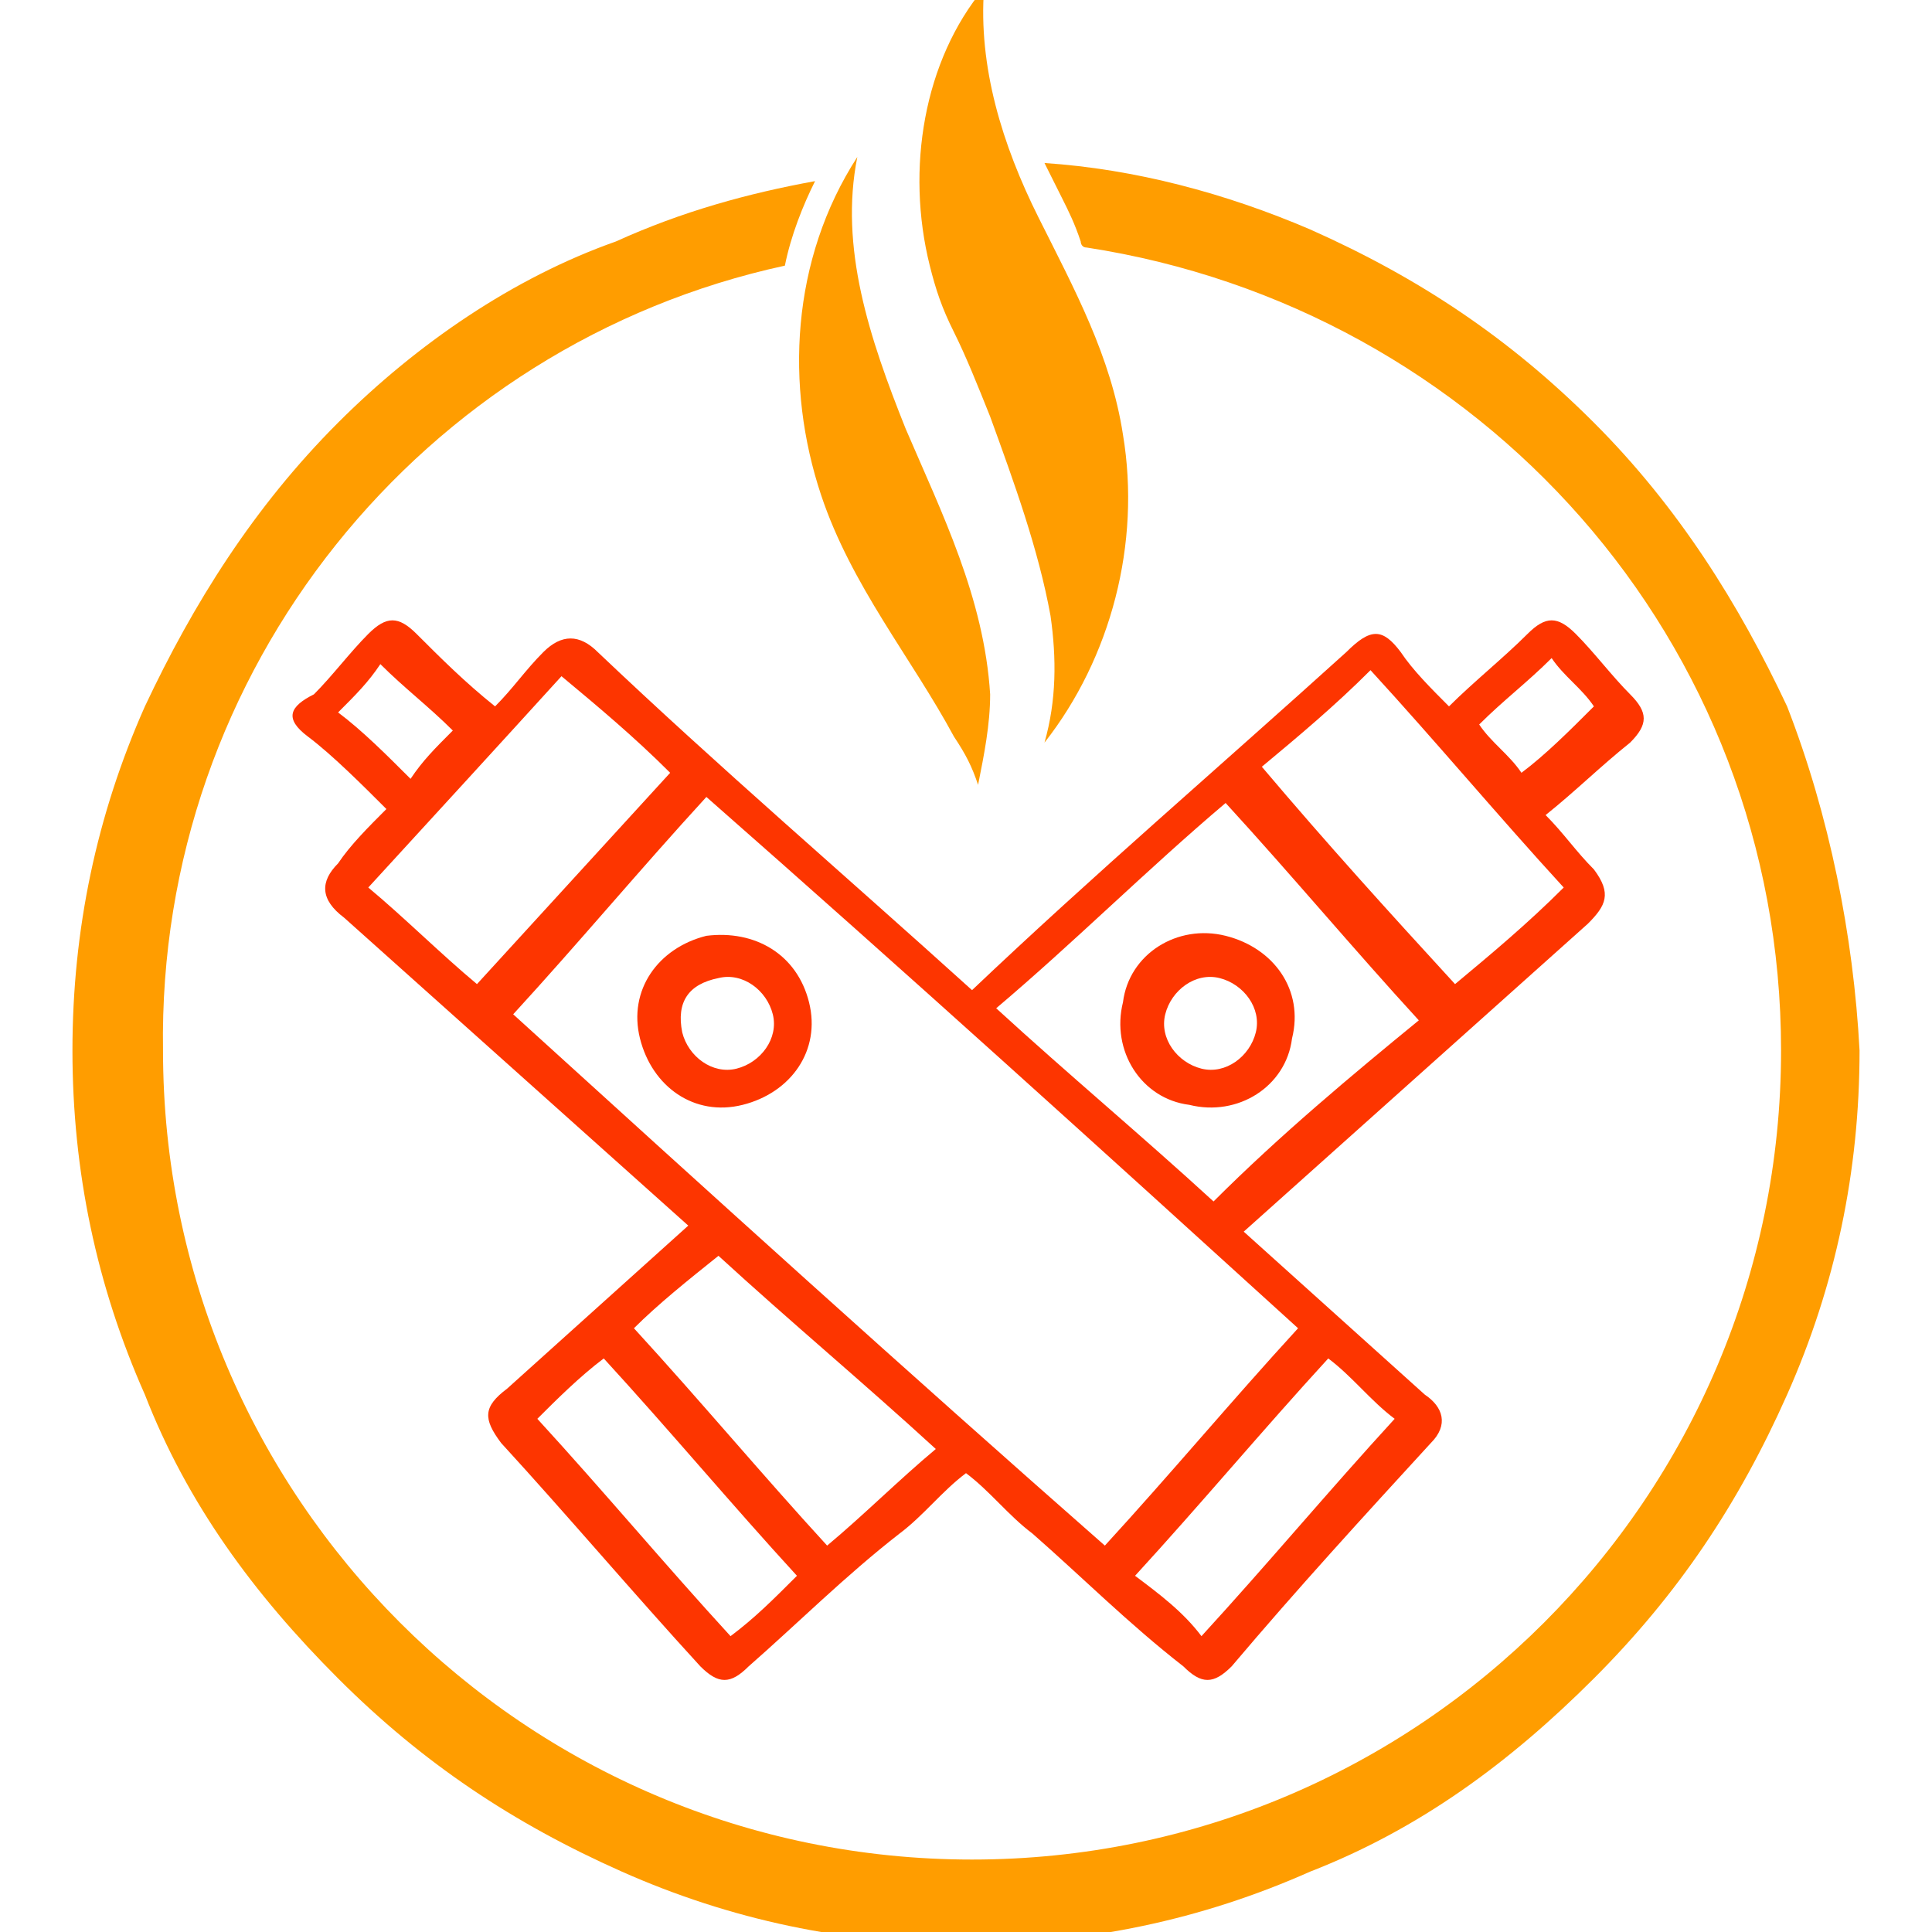
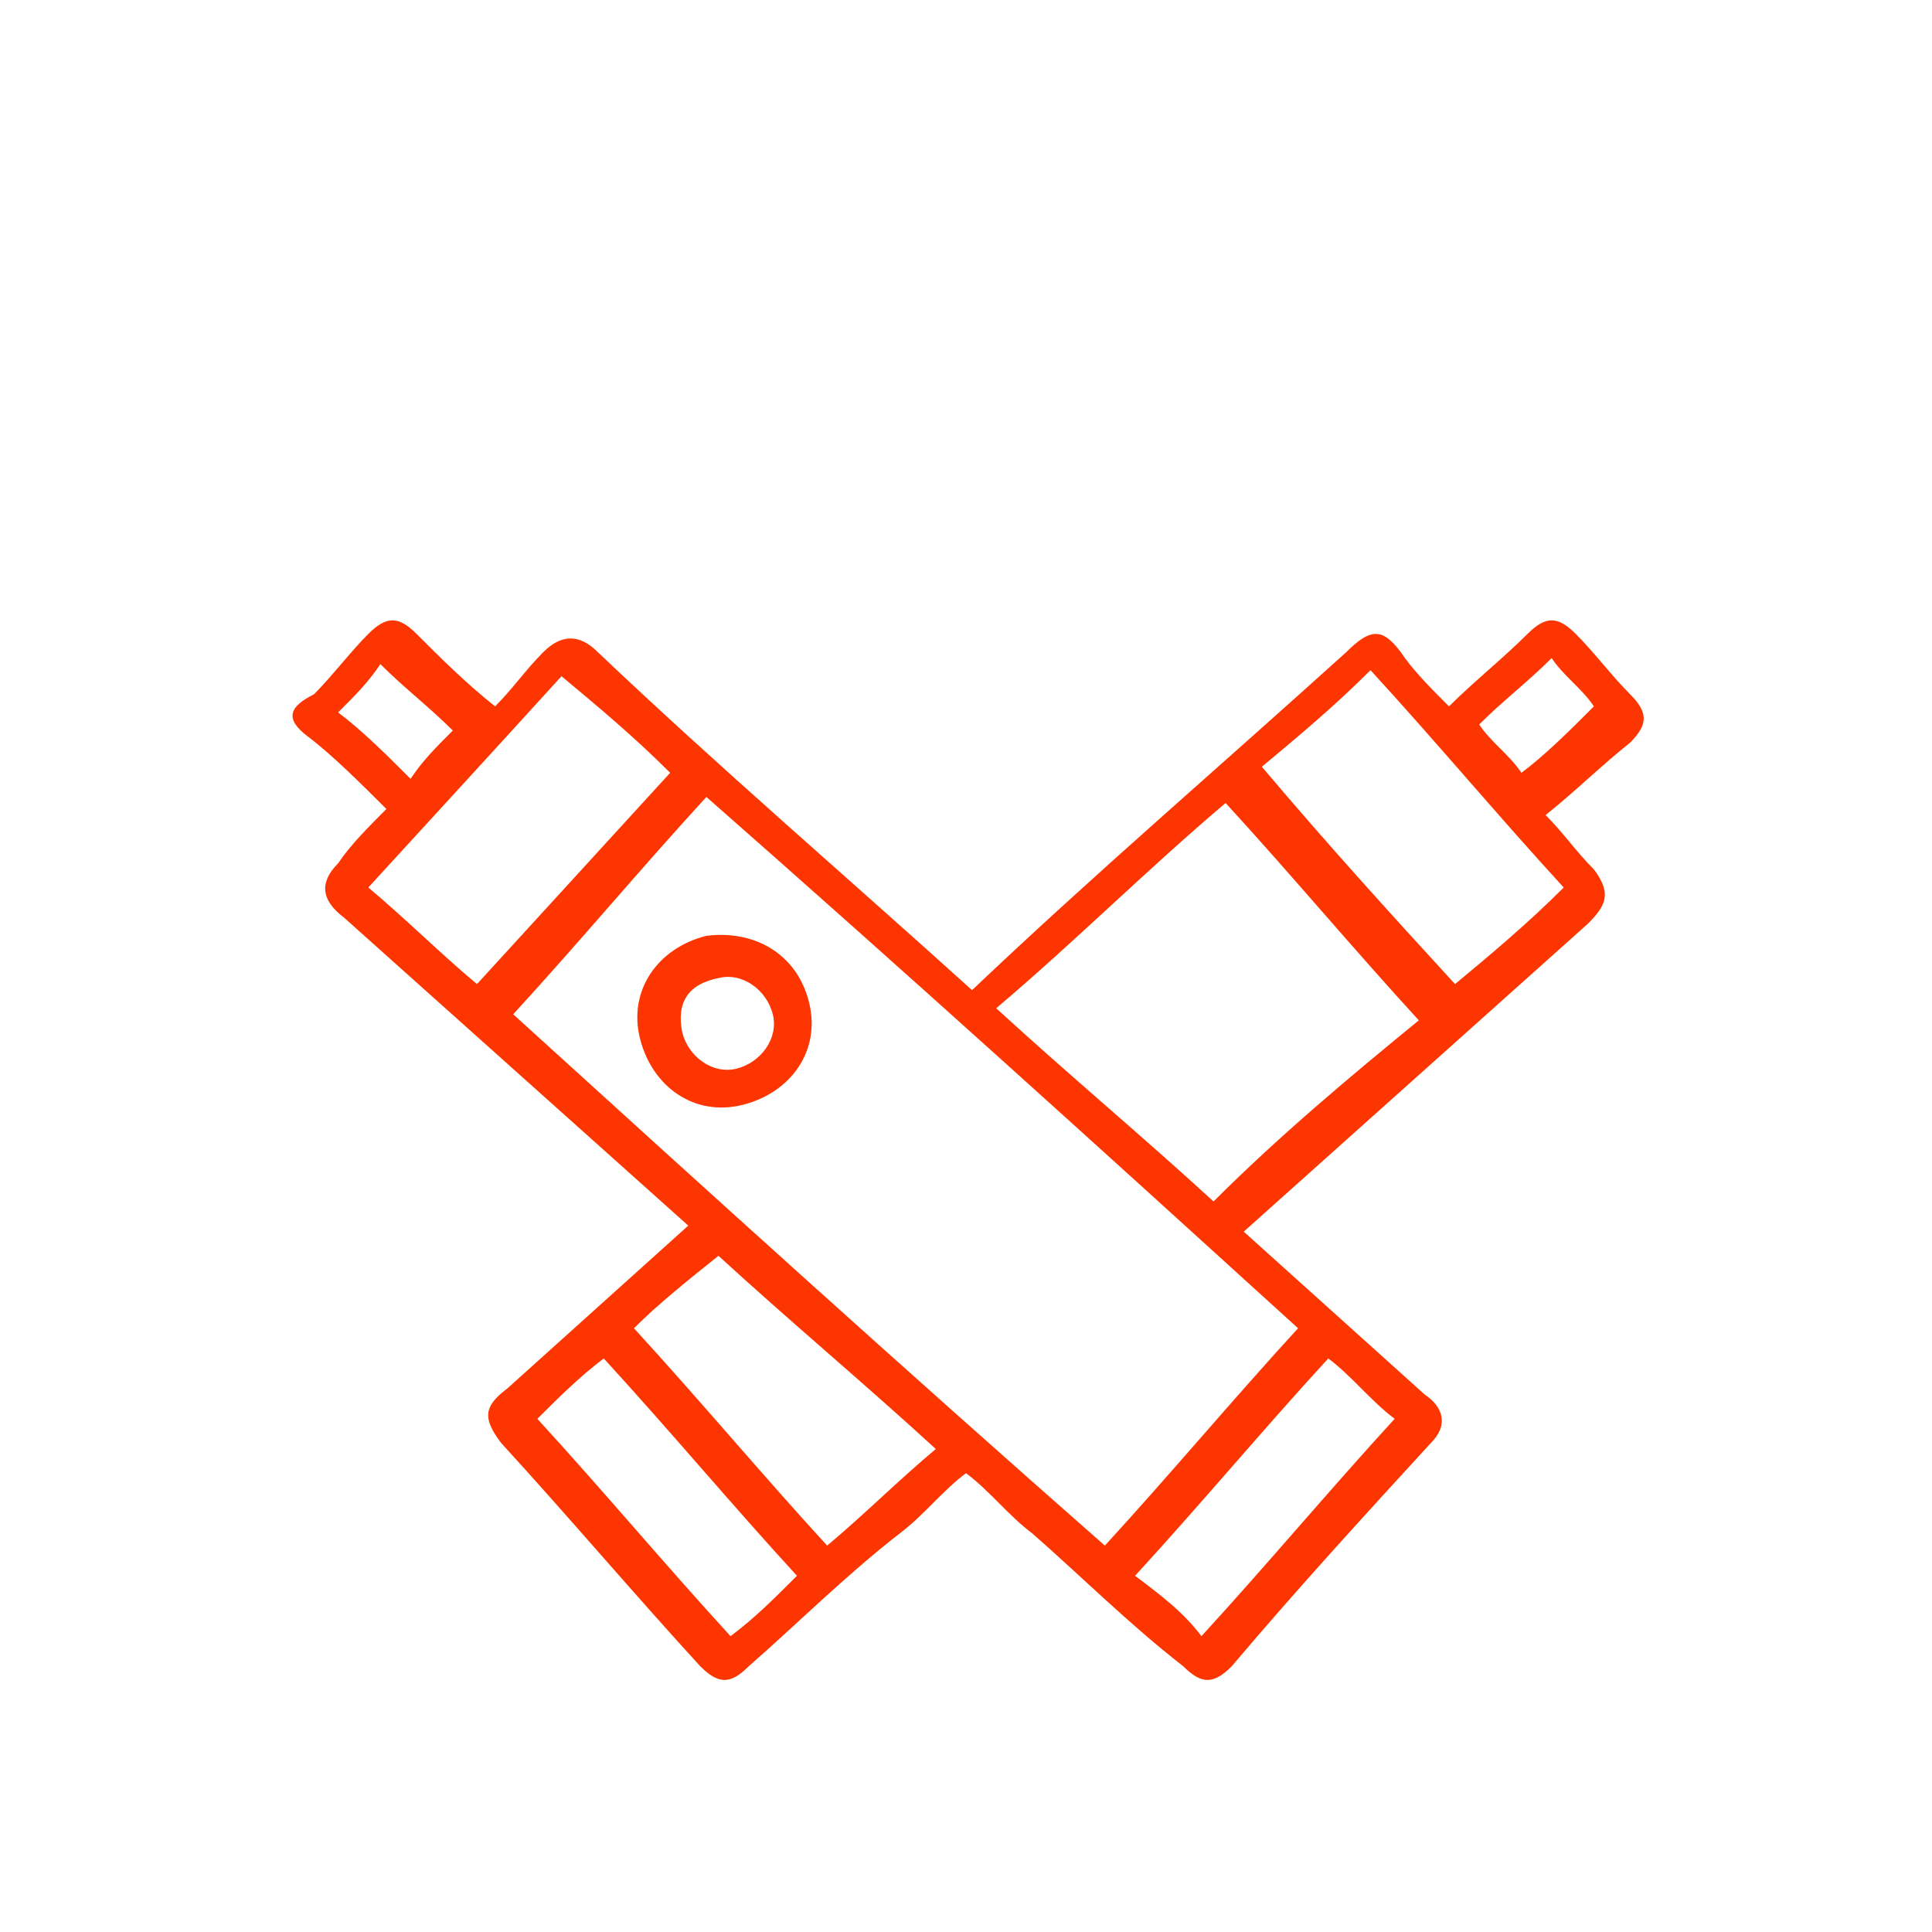
<svg xmlns="http://www.w3.org/2000/svg" version="1.1" id="Layer_1" x="0px" y="0px" width="32px" height="32px" viewBox="0 0 32 32" style="enable-background:new 0 0 32 32;" xml:space="preserve">
  <style type="text/css">
	.st0{fill:#FD3500;}
	.st1{fill:#FF9D00;}
</style>
  <g id="XMLID_384_">
    <g id="XMLID_6302_">
      <path id="XMLID_6318_" class="st0" d="M5.1,12.2C5.5,12.5,6,13,6.4,13.4c-0.3,0.3-0.6,0.6-0.8,0.9c-0.3,0.3-0.3,0.6,0.1,0.9    c1.9,1.7,3.8,3.4,5.7,5.1c-1,0.9-2,1.8-3,2.7C8,23.3,8,23.5,8.3,23.9c1.1,1.2,2.2,2.5,3.3,3.7c0.3,0.3,0.5,0.3,0.8,0    c0.8-0.7,1.6-1.5,2.5-2.2c0.4-0.3,0.7-0.7,1.1-1c0.4,0.3,0.7,0.7,1.1,1c0.8,0.7,1.6,1.5,2.5,2.2c0.3,0.3,0.5,0.3,0.8,0    c1.1-1.3,2.2-2.5,3.3-3.7c0.3-0.3,0.2-0.6-0.1-0.8c-1-0.9-2-1.8-3-2.7c1.9-1.7,3.8-3.4,5.7-5.1c0.3-0.3,0.4-0.5,0.1-0.9    c-0.3-0.3-0.5-0.6-0.8-0.9c0.5-0.4,0.9-0.8,1.4-1.2c0.3-0.3,0.3-0.5,0-0.8c-0.3-0.3-0.6-0.7-0.9-1c-0.3-0.3-0.5-0.3-0.8,0    c-0.4,0.4-0.9,0.8-1.3,1.2c-0.3-0.3-0.6-0.6-0.8-0.9c-0.3-0.4-0.5-0.4-0.9,0c-2.1,1.9-4.2,3.7-6.2,5.6c-2.1-1.9-4.2-3.7-6.2-5.6    c-0.3-0.3-0.6-0.3-0.9,0c-0.3,0.3-0.5,0.6-0.8,0.9c-0.5-0.4-0.9-0.8-1.3-1.2c-0.3-0.3-0.5-0.3-0.8,0c-0.3,0.3-0.6,0.7-0.9,1    C4.8,11.7,4.7,11.9,5.1,12.2z M25.2,12.8c-0.2-0.3-0.5-0.5-0.7-0.8c0.4-0.4,0.8-0.7,1.2-1.1c0.2,0.3,0.5,0.5,0.7,0.8    C26,12.1,25.6,12.5,25.2,12.8z M24.1,16.3C23,15.1,22,14,20.9,12.7c0.6-0.5,1.2-1,1.8-1.6c1.1,1.2,2.1,2.4,3.2,3.6    C25.3,15.3,24.7,15.8,24.1,16.3z M20.1,19.9c-1.2-1.1-2.4-2.1-3.6-3.2c1.3-1.1,2.5-2.3,3.8-3.4c1.1,1.2,2.1,2.4,3.2,3.6    C22.4,17.8,21.2,18.8,20.1,19.9z M18.8,26.1c1.1-1.2,2.1-2.4,3.2-3.6c0.4,0.3,0.7,0.7,1.1,1c-1.1,1.2-2.1,2.4-3.2,3.6    C19.6,26.7,19.2,26.4,18.8,26.1z M10,22.5c1.1,1.2,2.1,2.4,3.2,3.6c-0.4,0.4-0.7,0.7-1.1,1c-1.1-1.2-2.1-2.4-3.2-3.6    C9.2,23.2,9.6,22.8,10,22.5z M11.9,20.8c1.2,1.1,2.4,2.1,3.6,3.2c-0.6,0.5-1.2,1.1-1.8,1.6c-1.1-1.2-2.1-2.4-3.2-3.6    C10.9,21.6,11.4,21.2,11.9,20.8z M8.5,16.8c1.1-1.2,2.1-2.4,3.2-3.6c3.3,2.9,6.5,5.8,9.8,8.8c-1.1,1.2-2.1,2.4-3.2,3.6    C15,22.7,11.8,19.8,8.5,16.8z M9.3,11.2c0.6,0.5,1.2,1,1.8,1.6C10,14,9,15.1,7.9,16.3c-0.6-0.5-1.2-1.1-1.8-1.6    C7.2,13.5,8.3,12.3,9.3,11.2z M5.6,11.8c0.3-0.3,0.5-0.5,0.7-0.8c0.4,0.4,0.8,0.7,1.2,1.1c-0.3,0.3-0.5,0.5-0.7,0.8    C6.4,12.5,6,12.1,5.6,11.8z" />
      <path id="XMLID_6315_" class="st0" d="M11.7,15.5c-0.8,0.2-1.3,0.9-1.1,1.7c0.2,0.8,0.9,1.3,1.7,1.1c0.8-0.2,1.3-0.9,1.1-1.7    C13.2,15.8,12.5,15.4,11.7,15.5z M11.9,16.2c0.4-0.1,0.8,0.2,0.9,0.6c0.1,0.4-0.2,0.8-0.6,0.9c-0.4,0.1-0.8-0.2-0.9-0.6    C11.2,16.6,11.4,16.3,11.9,16.2z" />
-       <path id="XMLID_6303_" class="st0" d="M19.7,18.3c0.8,0.2,1.6-0.3,1.7-1.1c0.2-0.8-0.3-1.5-1.1-1.7c-0.8-0.2-1.6,0.3-1.7,1.1    C18.4,17.4,18.9,18.2,19.7,18.3z M19.3,16.8c0.1-0.4,0.5-0.7,0.9-0.6c0.4,0.1,0.7,0.5,0.6,0.9c-0.1,0.4-0.5,0.7-0.9,0.6    C19.5,17.6,19.2,17.2,19.3,16.8z" />
    </g>
-     <path id="XMLID_3914_" class="st1" d="M29.6,11.7C28.8,10,27.8,8.4,26.4,7c-1.4-1.4-2.9-2.4-4.7-3.2c-1.4-0.6-2.9-1-4.4-1.1   c0.1,0.2,0.2,0.4,0.3,0.6c0.1,0.2,0.2,0.4,0.3,0.7c0,0,0,0.1,0.1,0.1c6.5,1,11.5,6.5,11.5,13.3c0,7.4-6,13.4-13.4,13.4   s-13.4-6-13.4-13.4C2.6,11.1,7,5.7,13,4.4c0.1-0.5,0.3-1,0.5-1.4c-1.1,0.2-2.2,0.5-3.3,1C8.5,4.6,6.9,5.7,5.6,7   C4.2,8.4,3.2,10,2.4,11.7c-0.8,1.8-1.2,3.7-1.2,5.7c0,2,0.4,3.9,1.2,5.7c0.7,1.8,1.8,3.3,3.2,4.7c1.4,1.4,2.9,2.4,4.7,3.2   c1.8,0.8,3.7,1.2,5.7,1.2s3.9-0.4,5.7-1.2c1.8-0.7,3.3-1.8,4.7-3.2c1.4-1.4,2.4-2.9,3.2-4.7c0.8-1.8,1.2-3.7,1.2-5.7   C30.7,15.5,30.3,13.5,29.6,11.7z" />
    <g id="XMLID_6299_">
-       <path id="XMLID_6301_" class="st1" d="M17.4,10.2c-0.2-1.1-0.6-2.2-1-3.3c-0.2-0.5-0.4-1-0.6-1.4c-0.2-0.4-0.3-0.7-0.4-1.1    c-0.4-1.6-0.1-3.4,0.9-4.6c-0.1,1.3,0.3,2.6,0.9,3.8c0.6,1.2,1.2,2.3,1.4,3.6c0.3,1.8-0.2,3.7-1.3,5.1    C17.5,11.6,17.5,10.9,17.4,10.2z" />
-       <path id="XMLID_6300_" class="st1" d="M14.2,2.6c-0.3,1.5,0.2,3,0.8,4.5c0.6,1.4,1.3,2.8,1.4,4.4c0,0.5-0.1,1-0.2,1.5    c-0.1-0.3-0.2-0.5-0.4-0.8c-0.7-1.3-1.7-2.5-2.2-4C13,6.4,13.1,4.3,14.2,2.6z" />
-     </g>
+       </g>
  </g>
</svg>